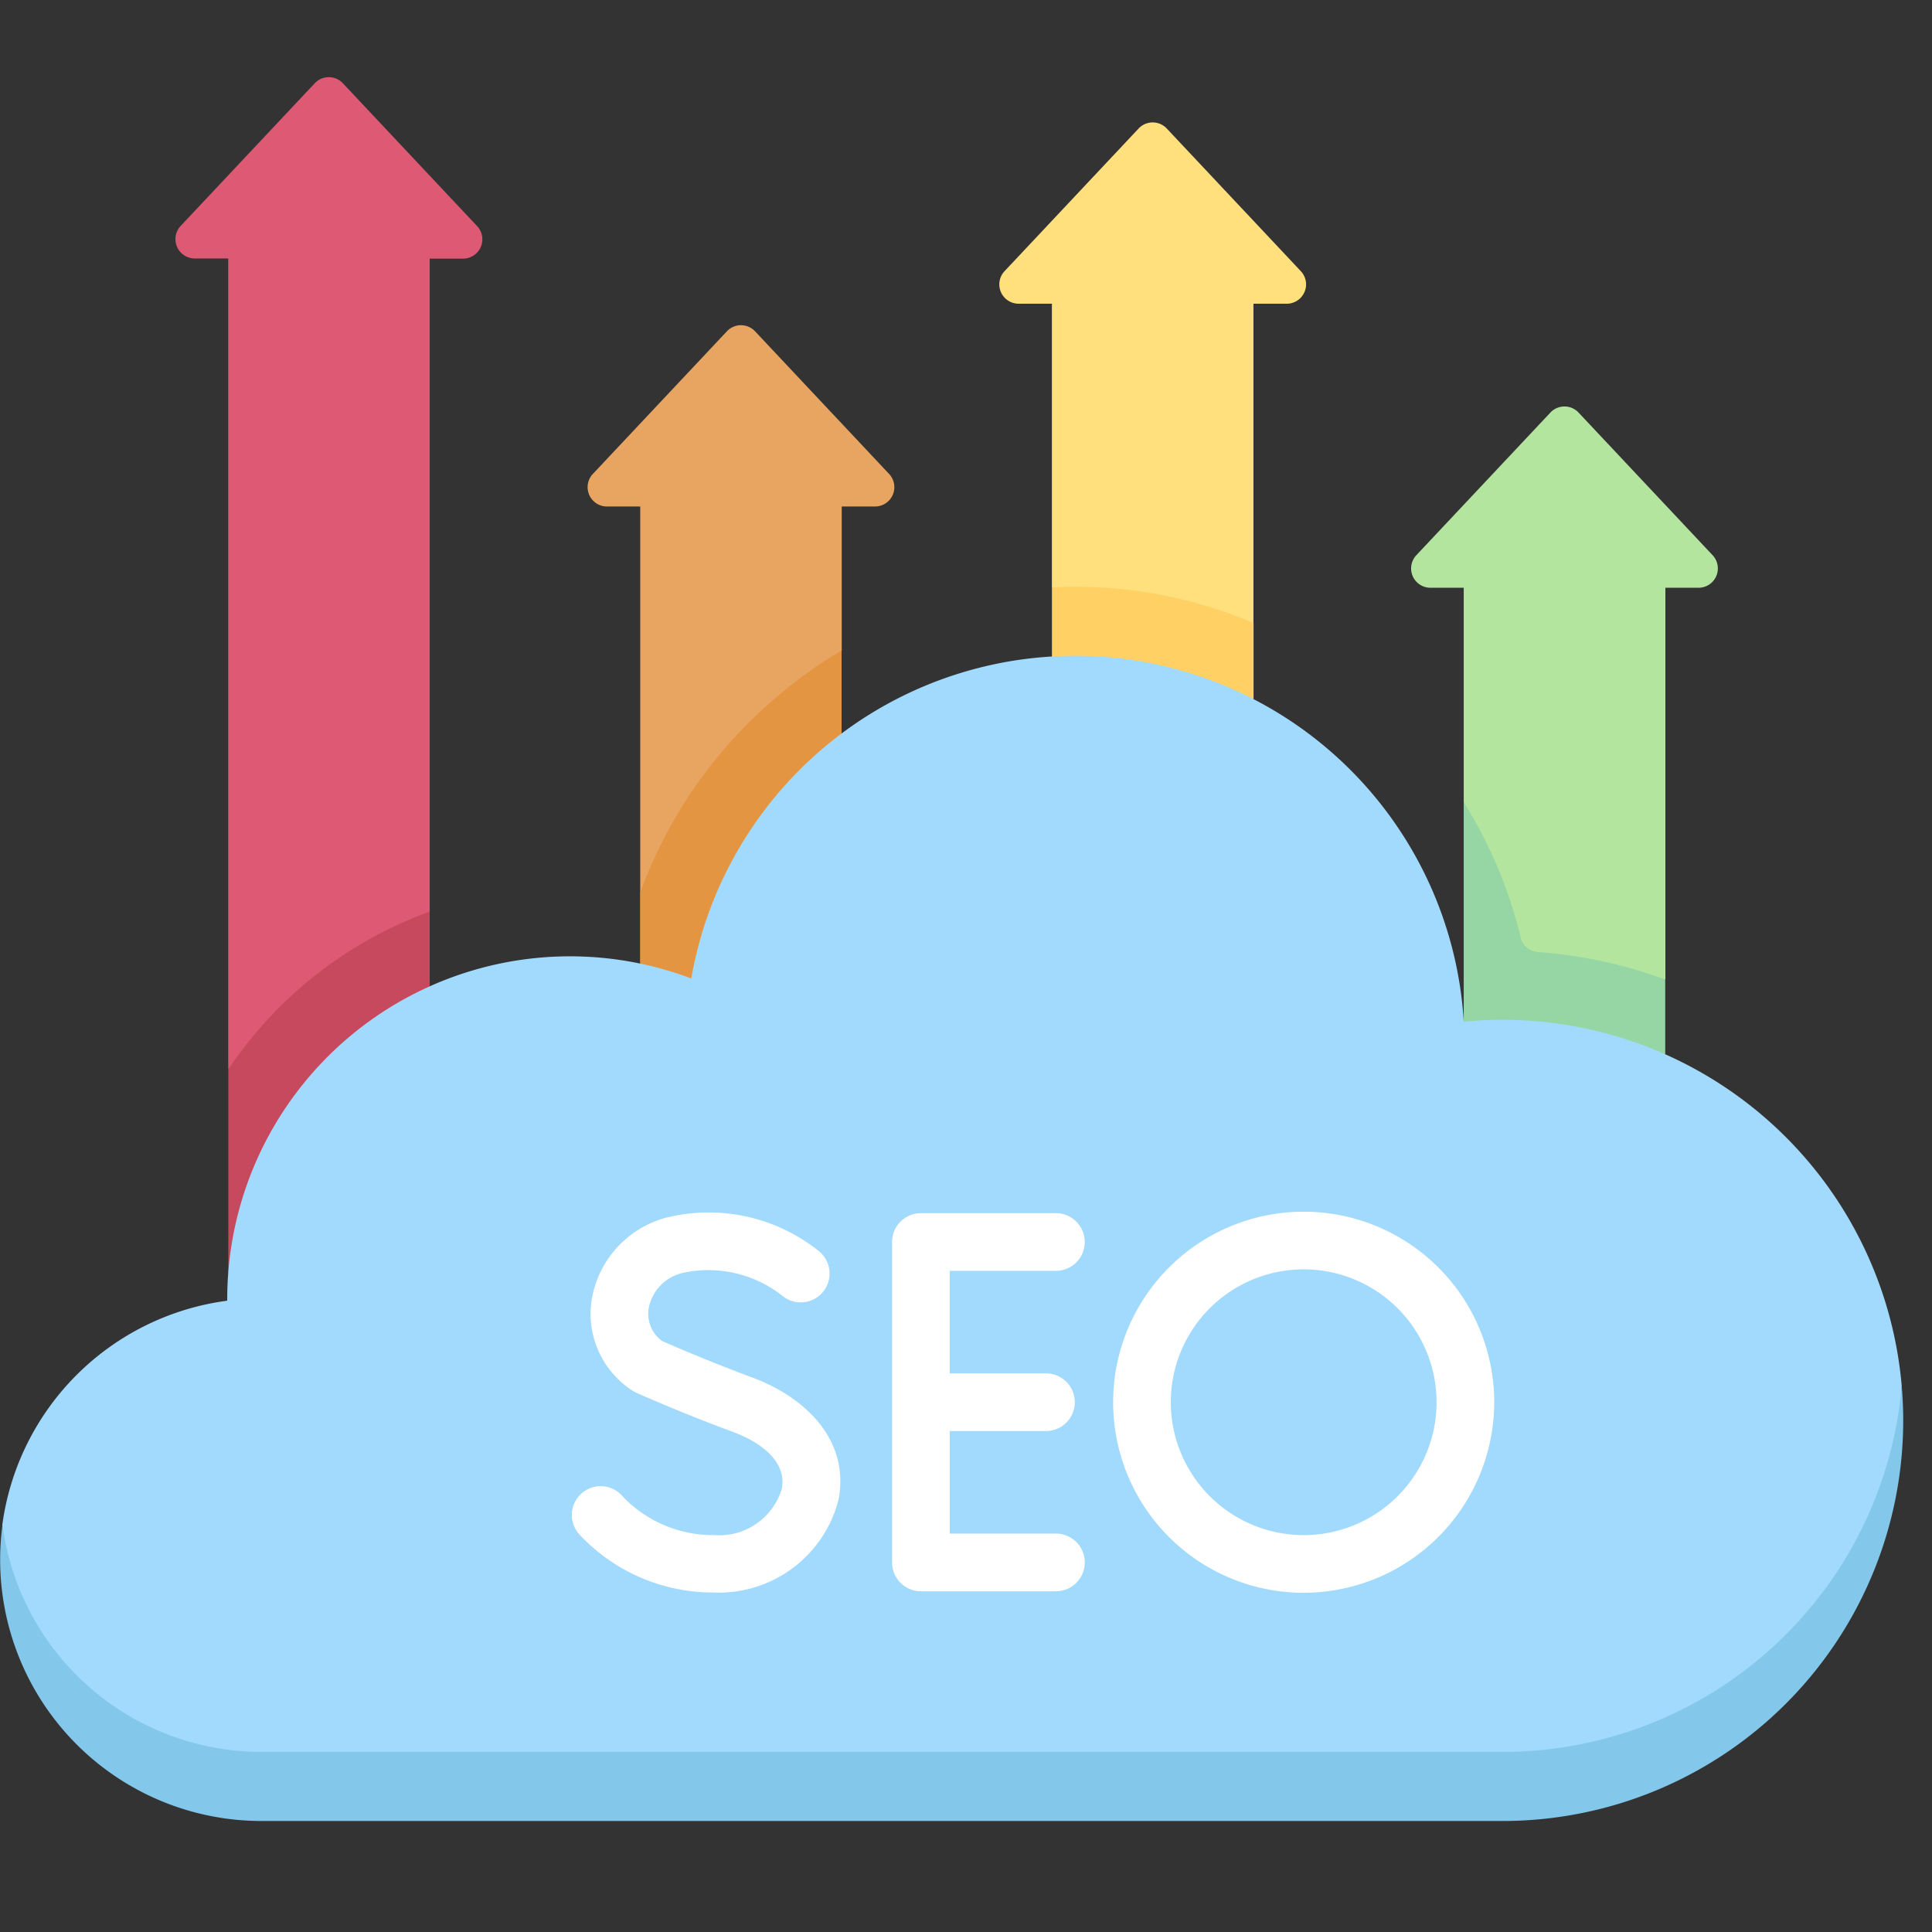
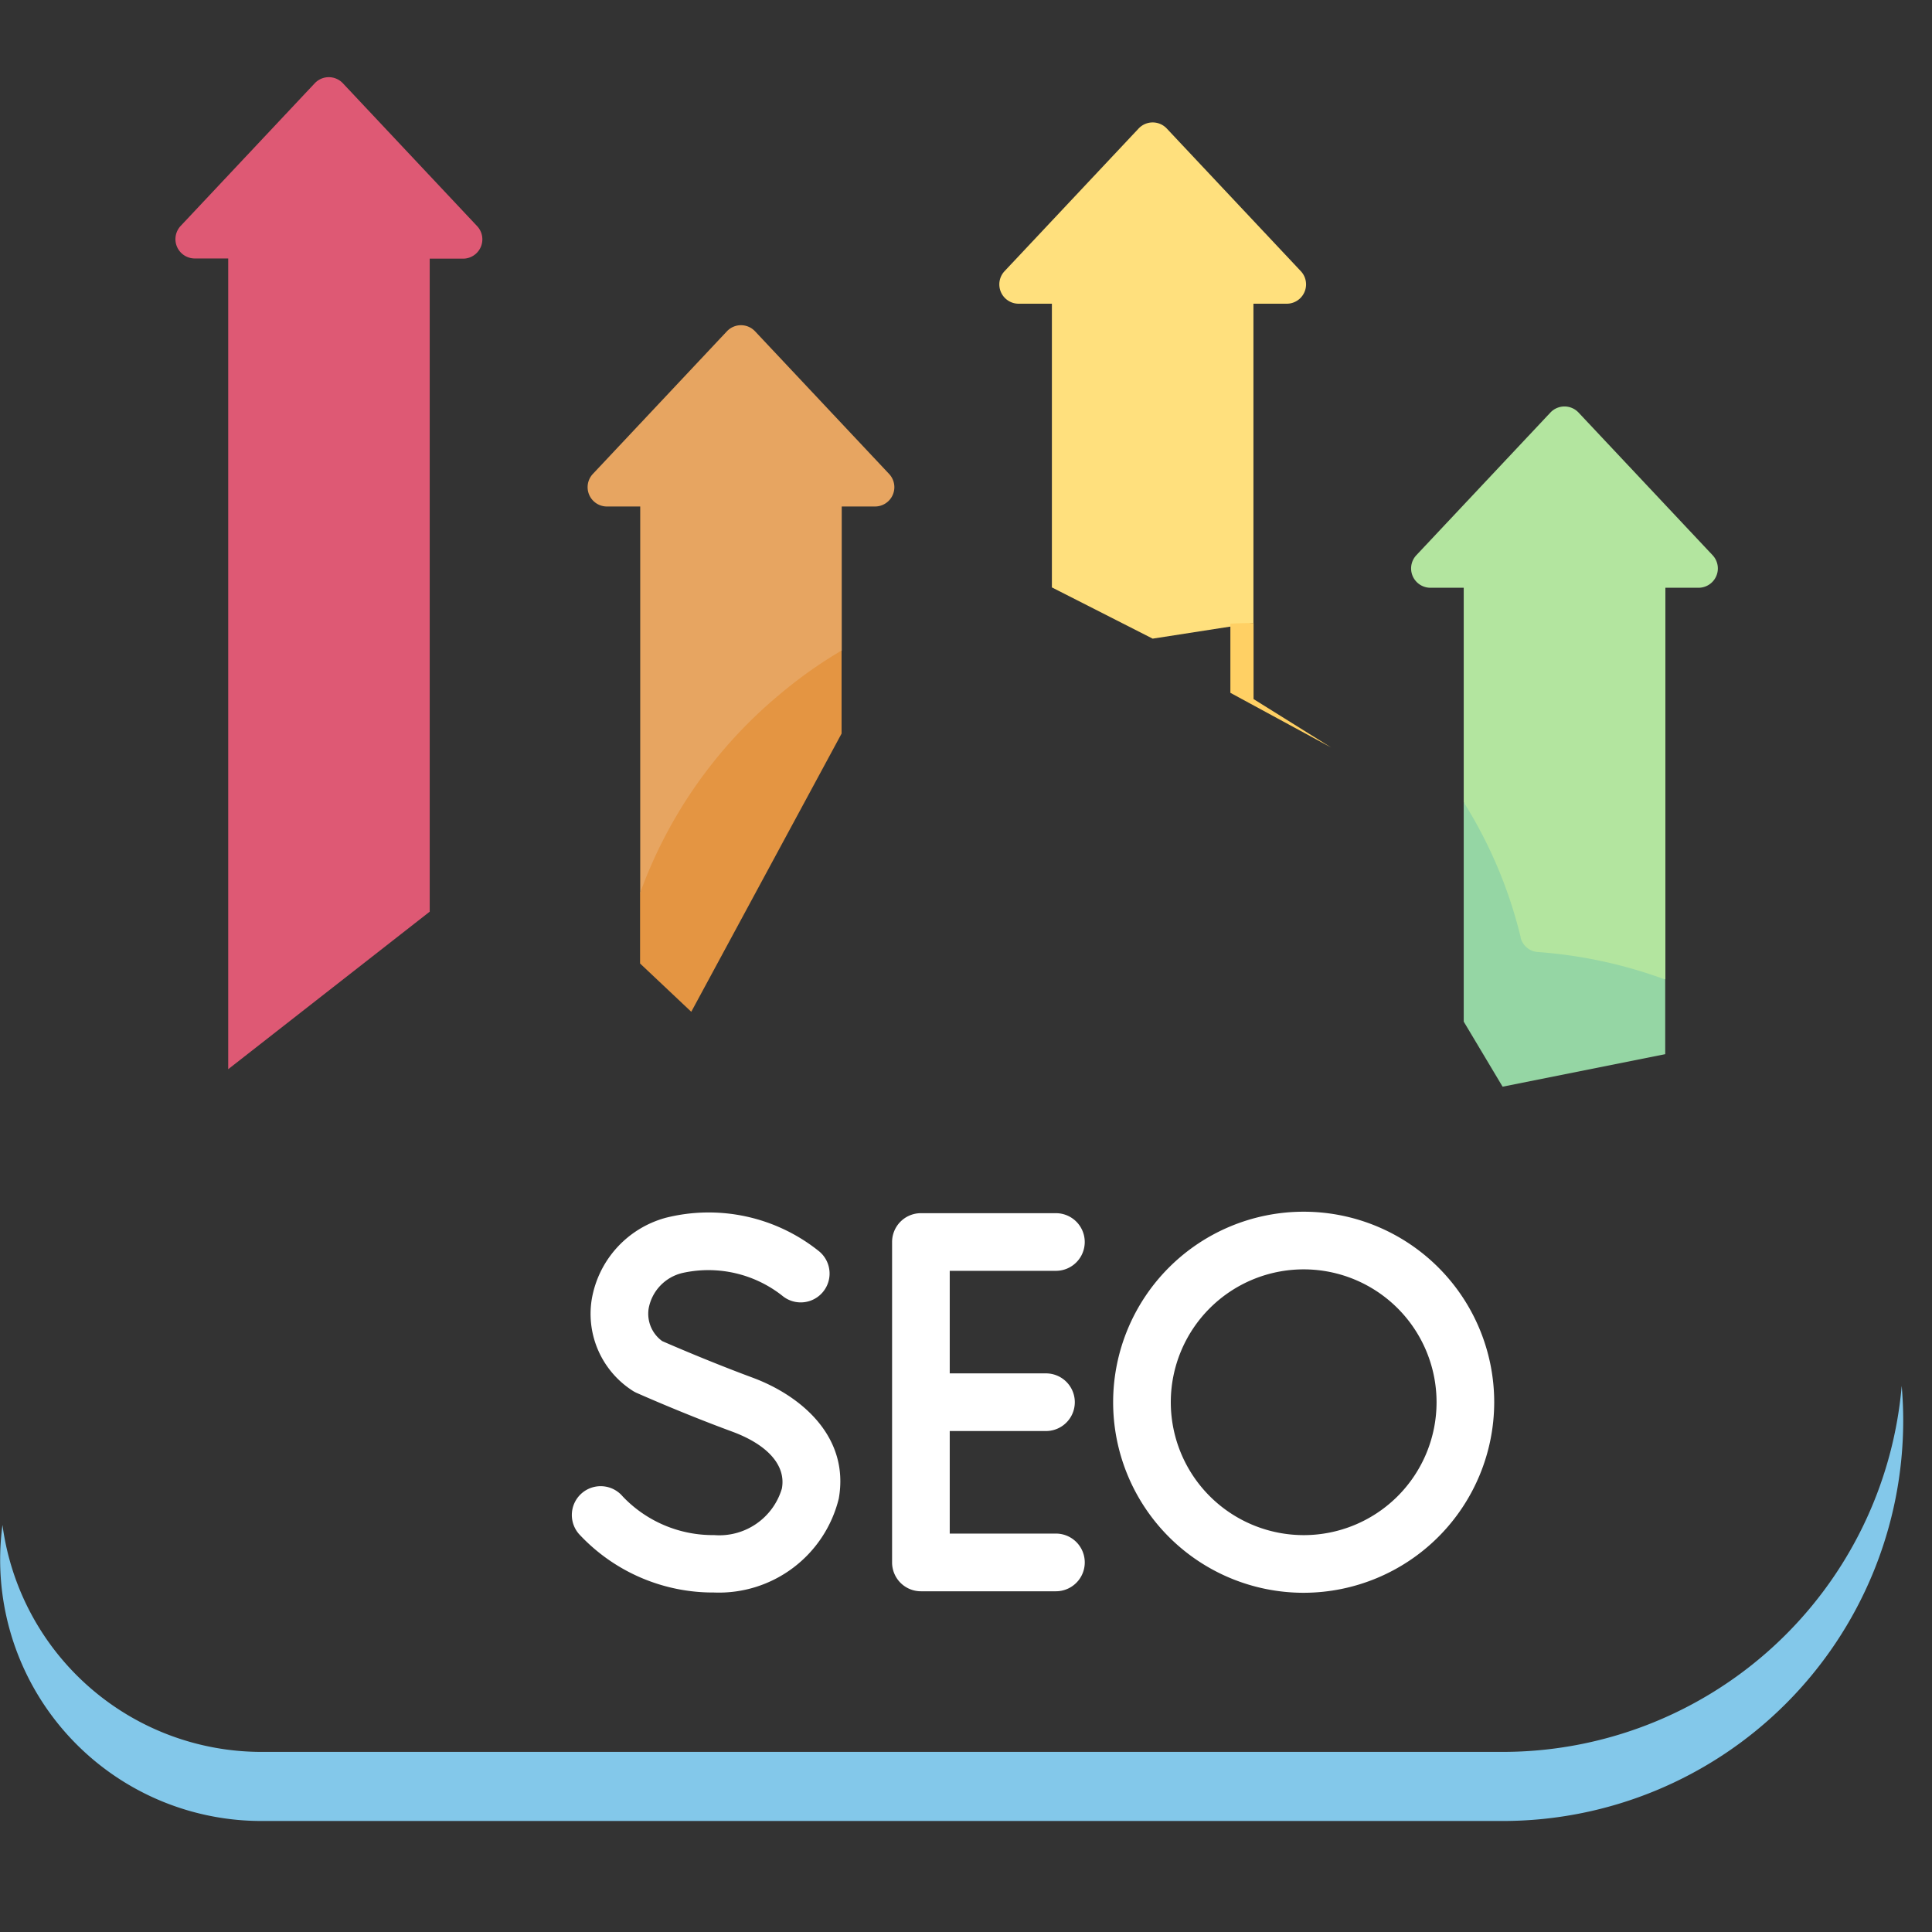
<svg xmlns="http://www.w3.org/2000/svg" width="50" height="50" viewBox="0 0 50 50">
  <rect x="0" y="0" width="50" height="50" fill="#333333" stroke="none" />
  <g id="Visibility_in_AI_Search_Results" data-name="Visibility in AI Search Results" transform="translate(-4194 -2691)">
-     <rect id="Rectangle_321" data-name="Rectangle 321" width="50" height="50" transform="translate(4194 2691)" fill="none" />
    <g id="Group_313" data-name="Group 313" transform="translate(4194 2671.547)">
      <g id="Group_311" data-name="Group 311" transform="translate(0 21.453)">
        <path id="Path_512" data-name="Path 512" d="M387.379,113.886l-3.477-3.7a.5.5,0,0,0-.723,0l-3.477,3.7a.5.5,0,0,0,.362.837h.869v5.552l1.475,4.365.444.377,3.3-.154V114.723h.869A.5.5,0,0,0,387.379,113.886Z" transform="translate(-343.052 -101.512)" fill="#b3e59f" />
        <path id="Path_513" data-name="Path 513" d="M395.248,219.993a11.785,11.785,0,0,0-1.475-3.5v5.677l1.006,1.684,4.209-.841v-1.932a12.107,12.107,0,0,0-3.3-.712.494.494,0,0,1-.444-.377Z" transform="translate(-355.892 -197.731)" fill="#95d6a4" />
        <path id="Path_514" data-name="Path 514" d="M269.273,38.309h.869v7.342l2.608,1.326,2.608-.405V38.309h.869a.5.5,0,0,0,.362-.837l-3.477-3.7a.5.5,0,0,0-.723,0l-3.477,3.7A.5.5,0,0,0,269.273,38.309Z" transform="translate(-242.919 -32.449)" fill="#ffe07d" />
-         <path id="Path_515" data-name="Path 515" d="M288.2,161.424v-1.969a11.808,11.808,0,0,0-4.618-.937c-.2,0-.4.006-.6.016v1.791l2.608,1.415Z" transform="translate(-255.758 -145.332)" fill="#ffd064" />
+         <path id="Path_515" data-name="Path 515" d="M288.2,161.424v-1.969c-.2,0-.4.006-.6.016v1.791l2.608,1.415Z" transform="translate(-255.758 -145.332)" fill="#ffd064" />
        <path id="Path_516" data-name="Path 516" d="M165.8,92.027l-3.477-3.7a.5.5,0,0,0-.723,0l-3.477,3.7a.5.5,0,0,0,.362.837h.869v10.011l5.215-6.279V92.864h.869A.5.5,0,0,0,165.8,92.027Z" transform="translate(-142.785 -81.756)" fill="#e7a561" />
        <path id="Path_517" data-name="Path 517" d="M172.189,183.8l1.325,1.25,3.89-7.2V175.7a11.819,11.819,0,0,0-1.641,1.169,12,12,0,0,0-3.574,5.11Z" transform="translate(-155.624 -160.865)" fill="#e49542" />
        <path id="Path_518" data-name="Path 518" d="M48.558,26.142V47.124l5.215-4.077v-16.9h.869A.5.5,0,0,0,55,25.305l-3.477-3.7a.5.5,0,0,0-.723,0l-3.477,3.7a.5.5,0,0,0,.362.837Z" transform="translate(-42.652 -21.453)" fill="#de5974" />
-         <path id="Path_519" data-name="Path 519" d="M66.612,247.85v-1.93a10.621,10.621,0,0,0-3.907,2.49A10.771,10.771,0,0,0,61.4,250v5.274Z" transform="translate(-55.491 -224.326)" fill="#c7495d" />
-         <path id="Path_520" data-name="Path 520" d="M.625,199.591a6.8,6.8,0,0,0,6.7,6.74H39.453a10.573,10.573,0,0,0,10.328-10.339,10.368,10.368,0,0,0-10.328-9.474c-.339,0-.675.017-1.006.049a10.08,10.08,0,0,0-19.992-1.118,8.871,8.871,0,0,0-12.009,8.3c0,.013,0,.026,0,.039a6.766,6.766,0,0,0-5.822,5.807Z" transform="translate(-0.565 -162.126)" fill="#a2dafd" />
        <path id="Path_521" data-name="Path 521" d="M38.888,382.963H6.764a6.764,6.764,0,0,1-6.7-5.874,6.762,6.762,0,0,0,6.7,7.662H38.888a10.367,10.367,0,0,0,10.367-10.367c0-.3-.014-.6-.039-.894a10.368,10.368,0,0,1-10.328,9.473Z" transform="translate(0 -339.624)" fill="#83c8ea" />
      </g>
      <g id="Group_312" data-name="Group 312" transform="translate(14.818 50.811)">
        <path id="Path_522" data-name="Path 522" d="M244.214,328.524a.746.746,0,0,0,0-1.492h-3.494a.746.746,0,0,0-.746.746v8.293a.746.746,0,0,0,.746.746h3.494a.746.746,0,0,0,0-1.493h-2.748v-2.654h2.491a.746.746,0,1,0,0-1.492h-2.491v-2.654h2.748Z" transform="translate(-231.705 -326.993)" fill="#fff" />
        <path id="Path_523" data-name="Path 523" d="M157.691,335a3.218,3.218,0,0,1-2.364-1,.746.746,0,1,0-1.106,1,4.732,4.732,0,0,0,3.47,1.486,3.194,3.194,0,0,0,3.227-2.429c.285-1.6-.971-2.668-2.242-3.136-1.077-.4-2.076-.831-2.328-.942a.873.873,0,0,1-.349-.848,1.159,1.159,0,0,1,.876-.915,3.092,3.092,0,0,1,2.58.588.746.746,0,0,0,.958-1.145,4.561,4.561,0,0,0-3.968-.872,2.648,2.648,0,0,0-1.923,2.132,2.363,2.363,0,0,0,1.054,2.34.742.742,0,0,0,.1.056c.048.021,1.192.531,2.481,1.006.925.341,1.4.879,1.289,1.474A1.689,1.689,0,0,1,157.691,335Z" transform="translate(-154.029 -326.63)" fill="#fff" />
        <path id="Path_524" data-name="Path 524" d="M309.311,331.567a4.931,4.931,0,1,0-4.931,4.931A4.937,4.937,0,0,0,309.311,331.567Zm-8.37,0a3.439,3.439,0,1,1,3.439,3.439A3.442,3.442,0,0,1,300.941,331.567Z" transform="translate(-285.459 -326.635)" fill="#fff" />
      </g>
    </g>
  </g>
</svg>